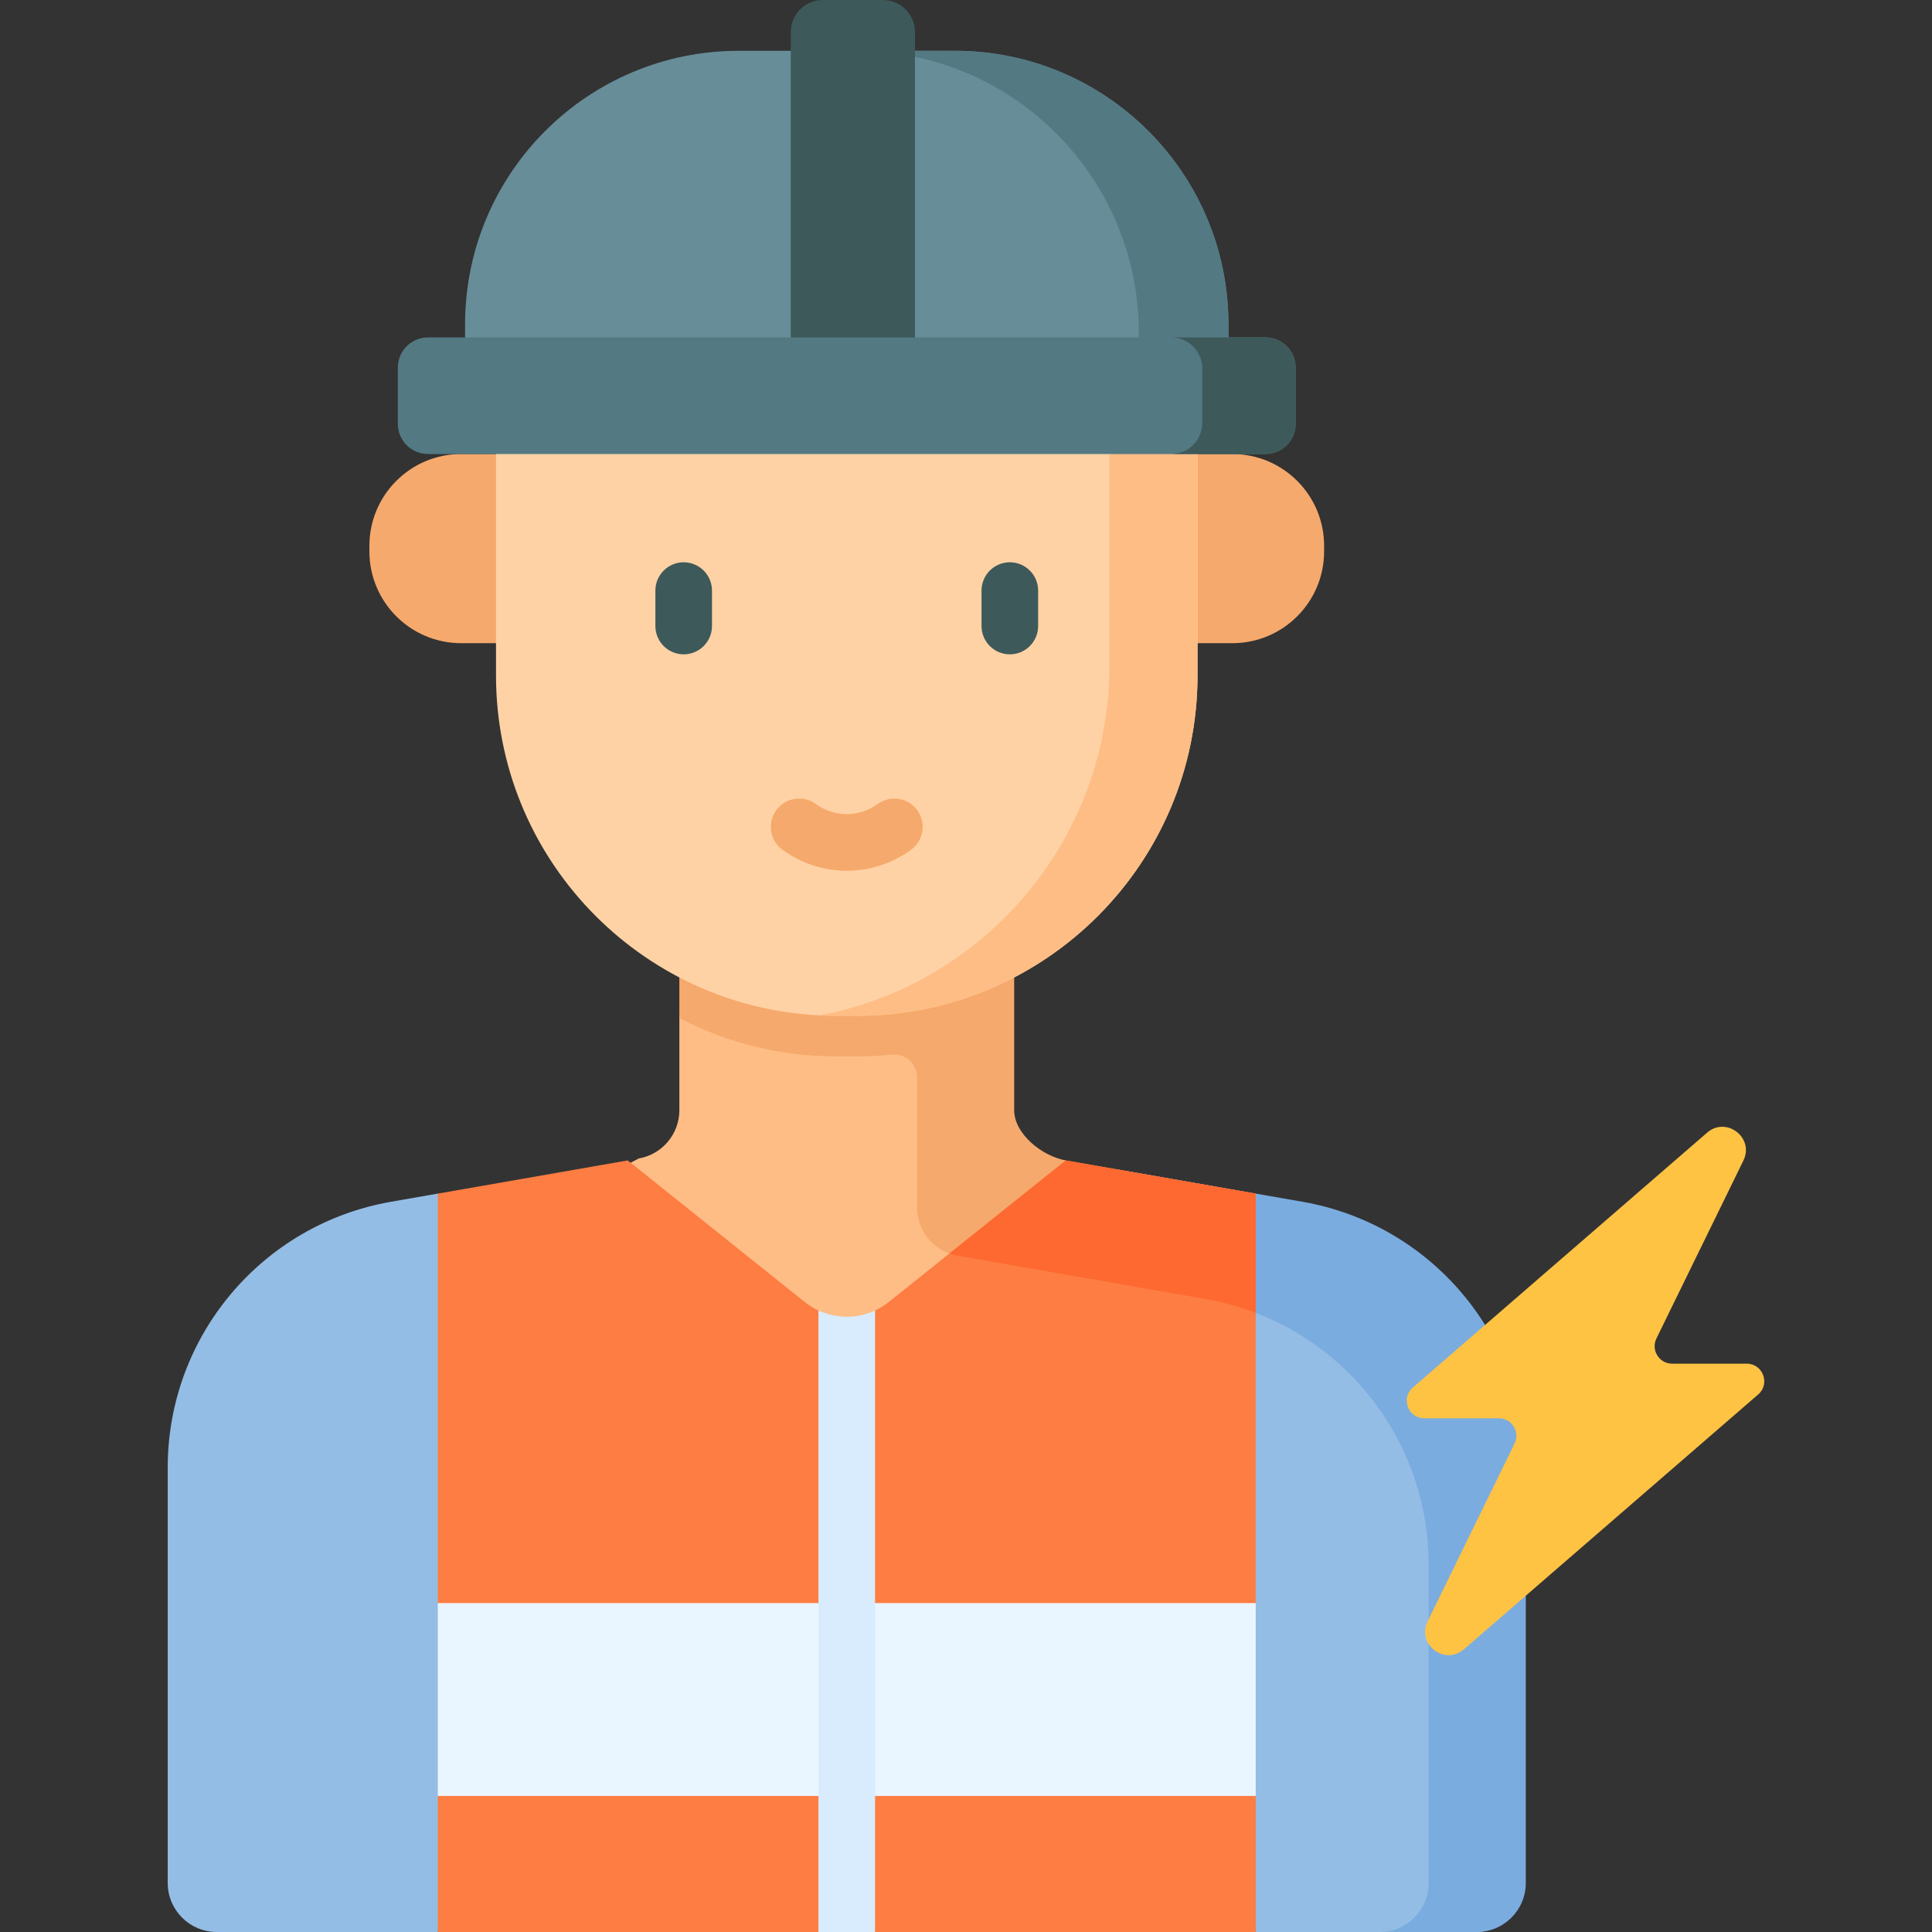
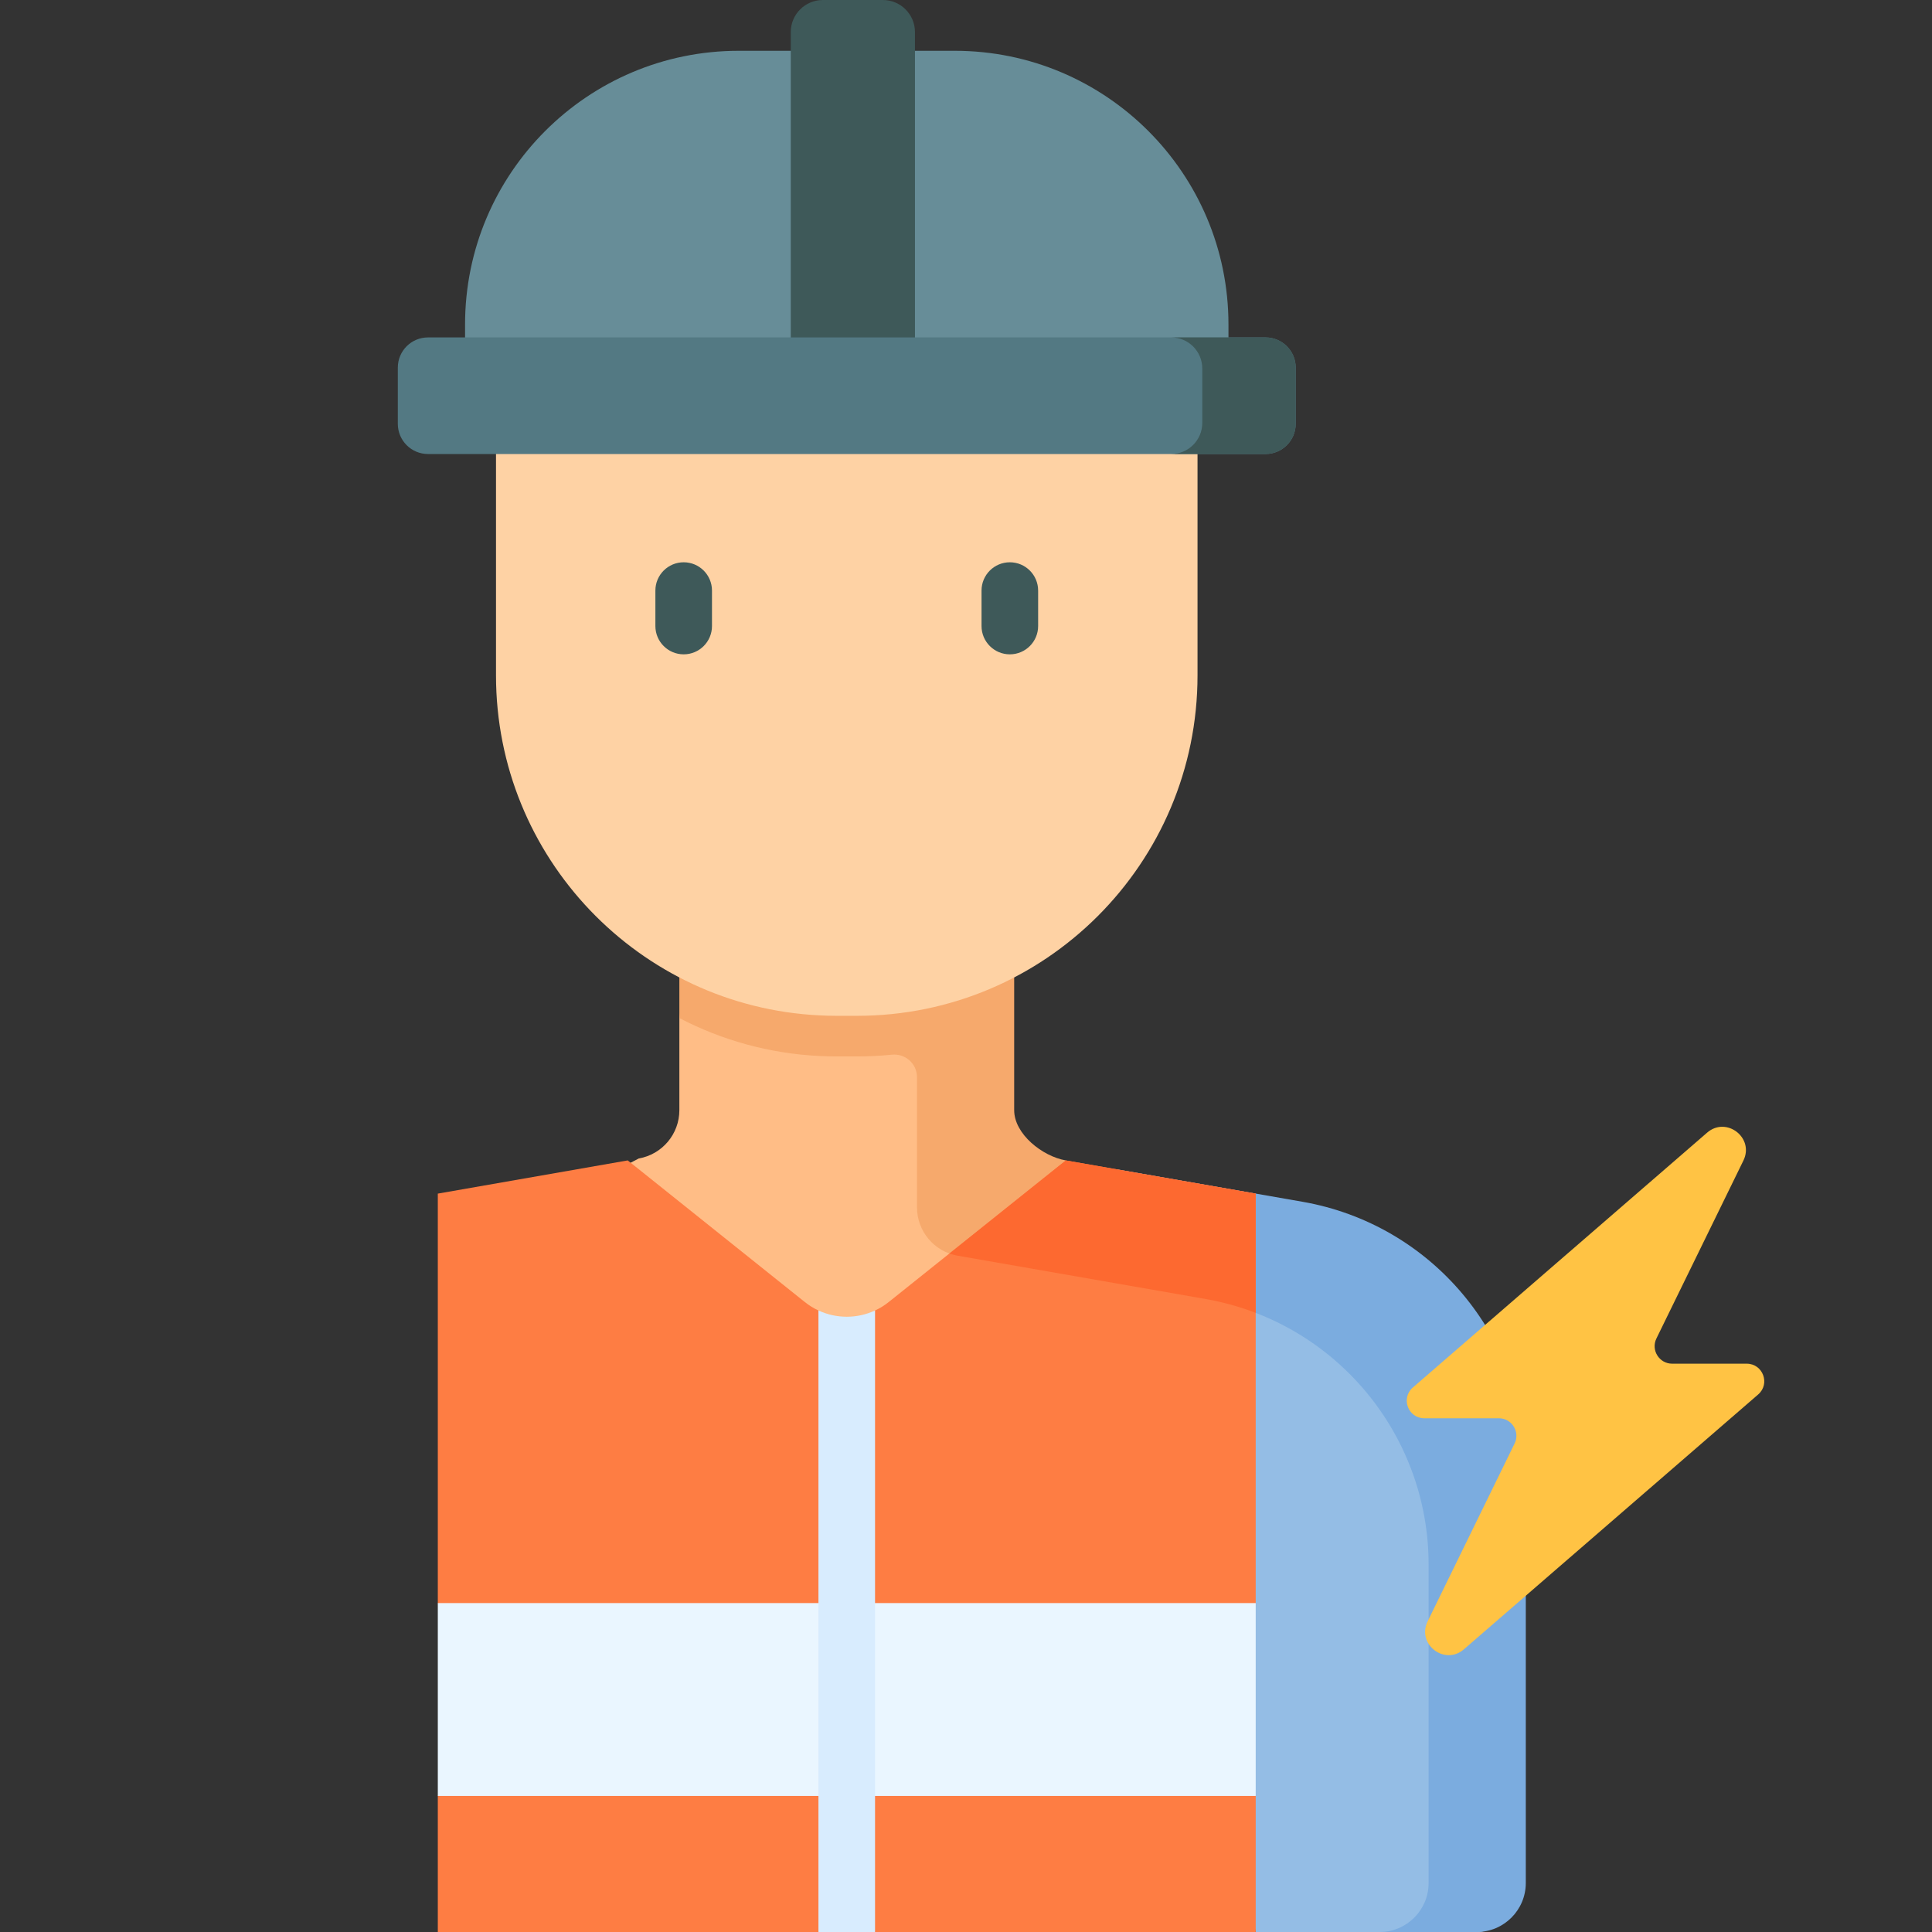
<svg xmlns="http://www.w3.org/2000/svg" id="Capa_1" height="512" viewBox="0 0 512 512" width="512">
  <rect x="0" y="0" width="512" height="512" fill="#333333" stroke="none" />
  <g>
    <path d="m289.271 321.468-8.17 165.447-114.383 7.149-16.34-177.191 18.899-9.862c6.22-1.09 10.76-6.49 10.76-12.8v-24.412l6.597-45.521 82.133-4.307-6.218 68.477c0 6.31-2.986 25.293 3.234 26.383z" fill="#ffbd86" />
    <path d="m342.888 327.726-47.089-10.854 36.976 195.128h58.58c7.178 0 2.596-7.184 2.596-14.362l-.511-111.319c.001-34.73-16.34-52.615-50.552-58.593z" fill="#94bde5" />
    <path d="m345.176 318.481-49.378-8.628v30.255l23.623 4.128c34.212 5.978 59.176 35.682 59.176 70.413v84.355c0 7.178-5.819 12.997-12.997 12.997h25.755c7.178 0 12.997-5.819 12.997-12.997v-110.11c0-34.731-24.964-64.435-59.176-70.413z" fill="#7bacdf" />
    <path d="m284.164 321.468-1.719-13.948c-6.221-1.087-13.677-6.998-13.677-13.313v-74.238h-88.736v25.755h.004v24.074c11.18 5.83 23.74 9.39 37.07 10.05 1.51.08 3.04.12 4.57.12h5.45c3.109 0 6.18-.159 9.206-.468 3.565-.364 6.682 2.377 6.682 5.961v34.502c0 6.315 4.539 11.716 10.76 12.803l42.025 7.343z" fill="#f6a96c" />
-     <path d="m103.624 318.481c-34.212 5.978-59.176 35.682-59.176 70.413v110.109c0 7.178 5.819 12.997 12.997 12.997h58.58l34.352-171.892-34.353-23.794z" fill="#94bde5" />
    <path d="m332.776 424.83-15.42 27.87 15.42 23.24v36.06h-100.88l-4.412-6.702-10.588 6.702h-100.87v-36.06l11.88-20.17-11.88-30.94v-108.51l50.33-8.8 46.94 37.54c1.13.9 2.34 1.65 3.6 2.23 2.375 1.105 4.943 9.726 7.505 9.727s5.12-8.617 7.495-9.727c1.27-.58 2.48-1.32 3.61-2.23l46.94-37.54 50.33 8.8z" fill="#fe7d43" />
    <path d="m332.775 316.317v31.606c-4.255-1.638-8.715-2.874-13.351-3.688l-65.653-11.466c-.752-.134-1.473-.33-2.163-.577l30.844-24.663z" fill="#fd6930" />
-     <path d="m326.575 170.451h-204.35c-13.438 0-24.331-10.893-24.331-24.331v-1.469c0-13.438 10.893-24.331 24.331-24.331h204.349c13.438 0 24.331 10.893 24.331 24.331v1.469c.001 13.438-10.893 24.331-24.33 24.331z" fill="#f6a96c" />
    <path d="m317.356 118.35v60.62c0 49.83-40.4 90.23-90.23 90.23h-5.45c-1.53 0-3.06-.04-4.57-.12-47.71-2.38-85.66-41.81-85.66-90.11v-60.62c0-29.67 24.06-53.73 53.74-53.73h78.43c29.68 0 53.74 24.06 53.74 53.73z" fill="#fed2a4" />
-     <path d="m317.356 118.35v60.62c0 49.83-40.4 90.23-90.23 90.23h-5.45c-1.53 0-3.06-.04-4.57-.12 43.77-8.17 76.89-46.56 76.89-92.7v-57.09c0-26.58-18.45-48.83-43.24-54.67h12.86c29.68 0 53.74 24.06 53.74 53.73z" fill="#ffbd86" />
    <path d="m452.402 300.166-77.984 67.536c-3.25 2.815-1.26 8.154 3.04 8.154h19.756c3.434 0 5.68 3.599 4.172 6.684l-23.047 47.14c-2.961 6.057 4.52 11.814 9.616 7.4l77.984-67.536c3.25-2.815 1.26-8.154-3.04-8.154h-19.756c-3.434 0-5.68-3.599-4.172-6.684l23.047-47.14c2.962-6.057-4.519-11.814-9.616-7.4z" fill="#ffc344" />
    <path d="m325.556 85.99v16.12h-202.31v-16.12c0-40.05 32.47-72.53 72.53-72.53h57.25c40.06 0 72.53 32.48 72.53 72.53z" fill="#678d98" />
-     <path d="m325.556 85.99v16.12h-23.76v-13.93c0-41.26-33.45-74.72-74.72-74.72h25.95c40.06 0 72.53 32.48 72.53 72.53z" fill="#537983" />
    <path d="m116.025 424.833h216.75v51.111h-216.75z" fill="#eaf6ff" />
    <path d="m233.976 114.865h-15.916c-4.694 0-8.498-3.805-8.498-8.498v-97.869c0-4.694 3.805-8.498 8.498-8.498h15.917c4.694 0 8.498 3.805 8.498 8.498v97.868c0 4.694-3.805 8.499-8.499 8.499z" fill="#3e5959" />
    <path d="m343.376 97.42v14.9c0 4.42-3.59 8-8 8h-221.95c-4.42 0-8-3.58-8-8v-14.9c0-4.42 3.58-8 8-8h221.95c4.41 0 8 3.58 8 8z" fill="#537983" />
    <g fill="#3e5959">
-       <path d="m343.376 97.42v14.9c0 4.42-3.59 8-8 8h-25c4.55 0 8.24-3.69 8.24-8.24v-14.42c0-4.56-3.69-8.24-8.24-8.24h25c4.41 0 8 3.58 8 8z" />
+       <path d="m343.376 97.42v14.9c0 4.42-3.59 8-8 8h-25c4.55 0 8.24-3.69 8.24-8.24v-14.42c0-4.56-3.69-8.24-8.24-8.24h25c4.41 0 8 3.58 8 8" />
      <path d="m267.616 173.406c-4.142 0-7.5-3.358-7.5-7.5v-9.396c0-4.142 3.358-7.5 7.5-7.5s7.5 3.358 7.5 7.5v9.396c0 4.142-3.358 7.5-7.5 7.5z" />
      <path d="m181.184 173.406c-4.142 0-7.5-3.358-7.5-7.5v-9.396c0-4.142 3.358-7.5 7.5-7.5s7.5 3.358 7.5 7.5v9.396c0 4.142-3.358 7.5-7.5 7.5z" />
    </g>
-     <path d="m224.401 230.755c-5.969 0-11.938-1.852-17.032-5.556-3.35-2.436-4.091-7.126-1.655-10.477 2.436-3.35 7.127-4.091 10.477-1.655 4.912 3.571 11.511 3.57 16.421 0 3.351-2.436 8.041-1.694 10.477 1.655 2.436 3.35 1.695 8.041-1.655 10.477-5.095 3.704-11.065 5.556-17.033 5.556z" fill="#f6a96c" />
    <path d="m231.896 347.29v164.71h-15v-164.71c4.75 2.21 10.25 2.22 15 0z" fill="#d8ecfe" />
  </g>
</svg>